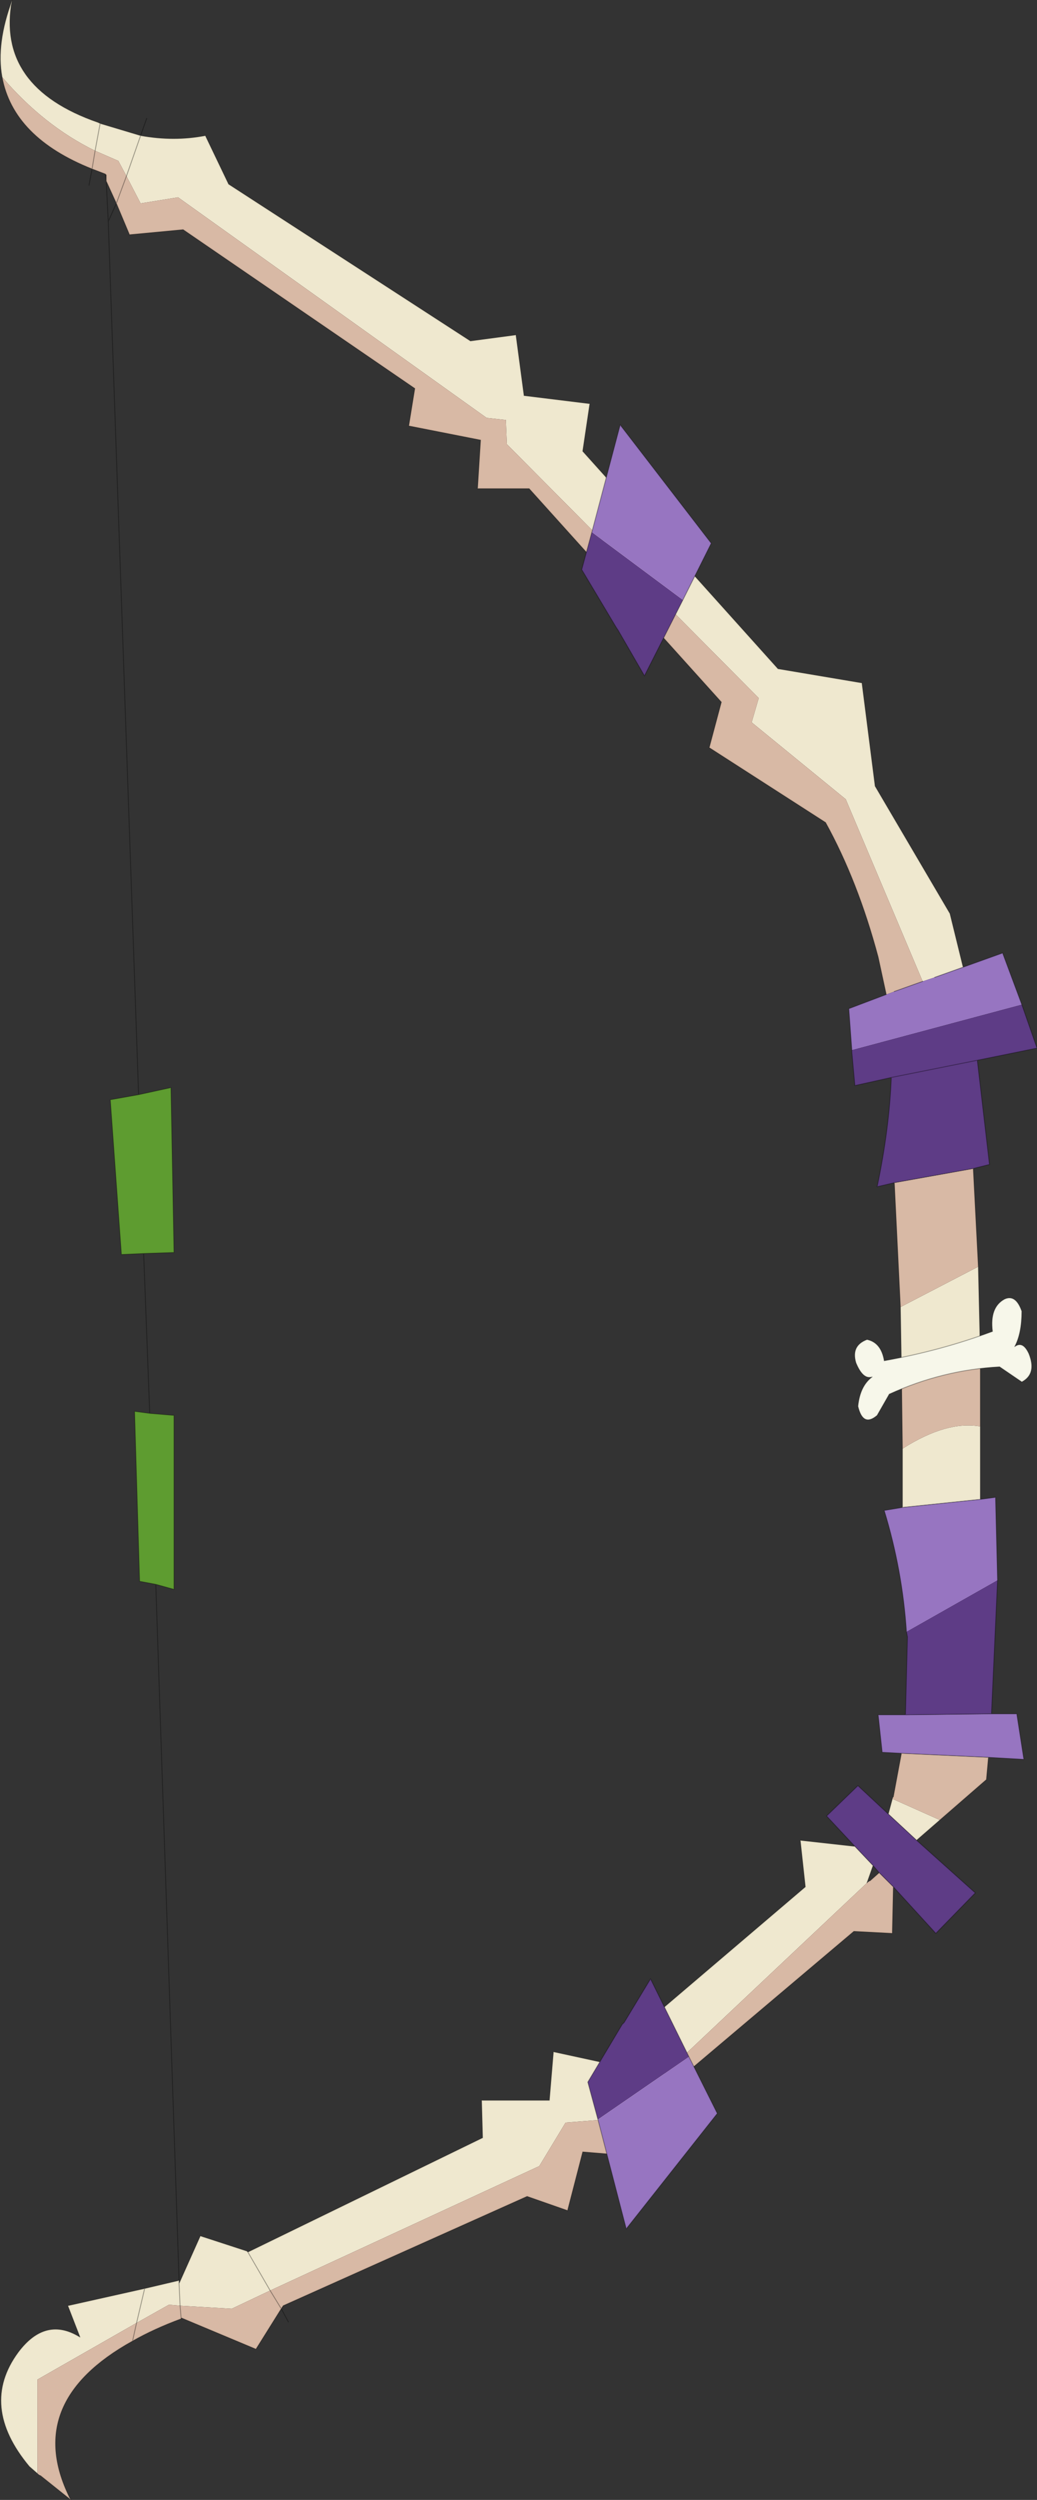
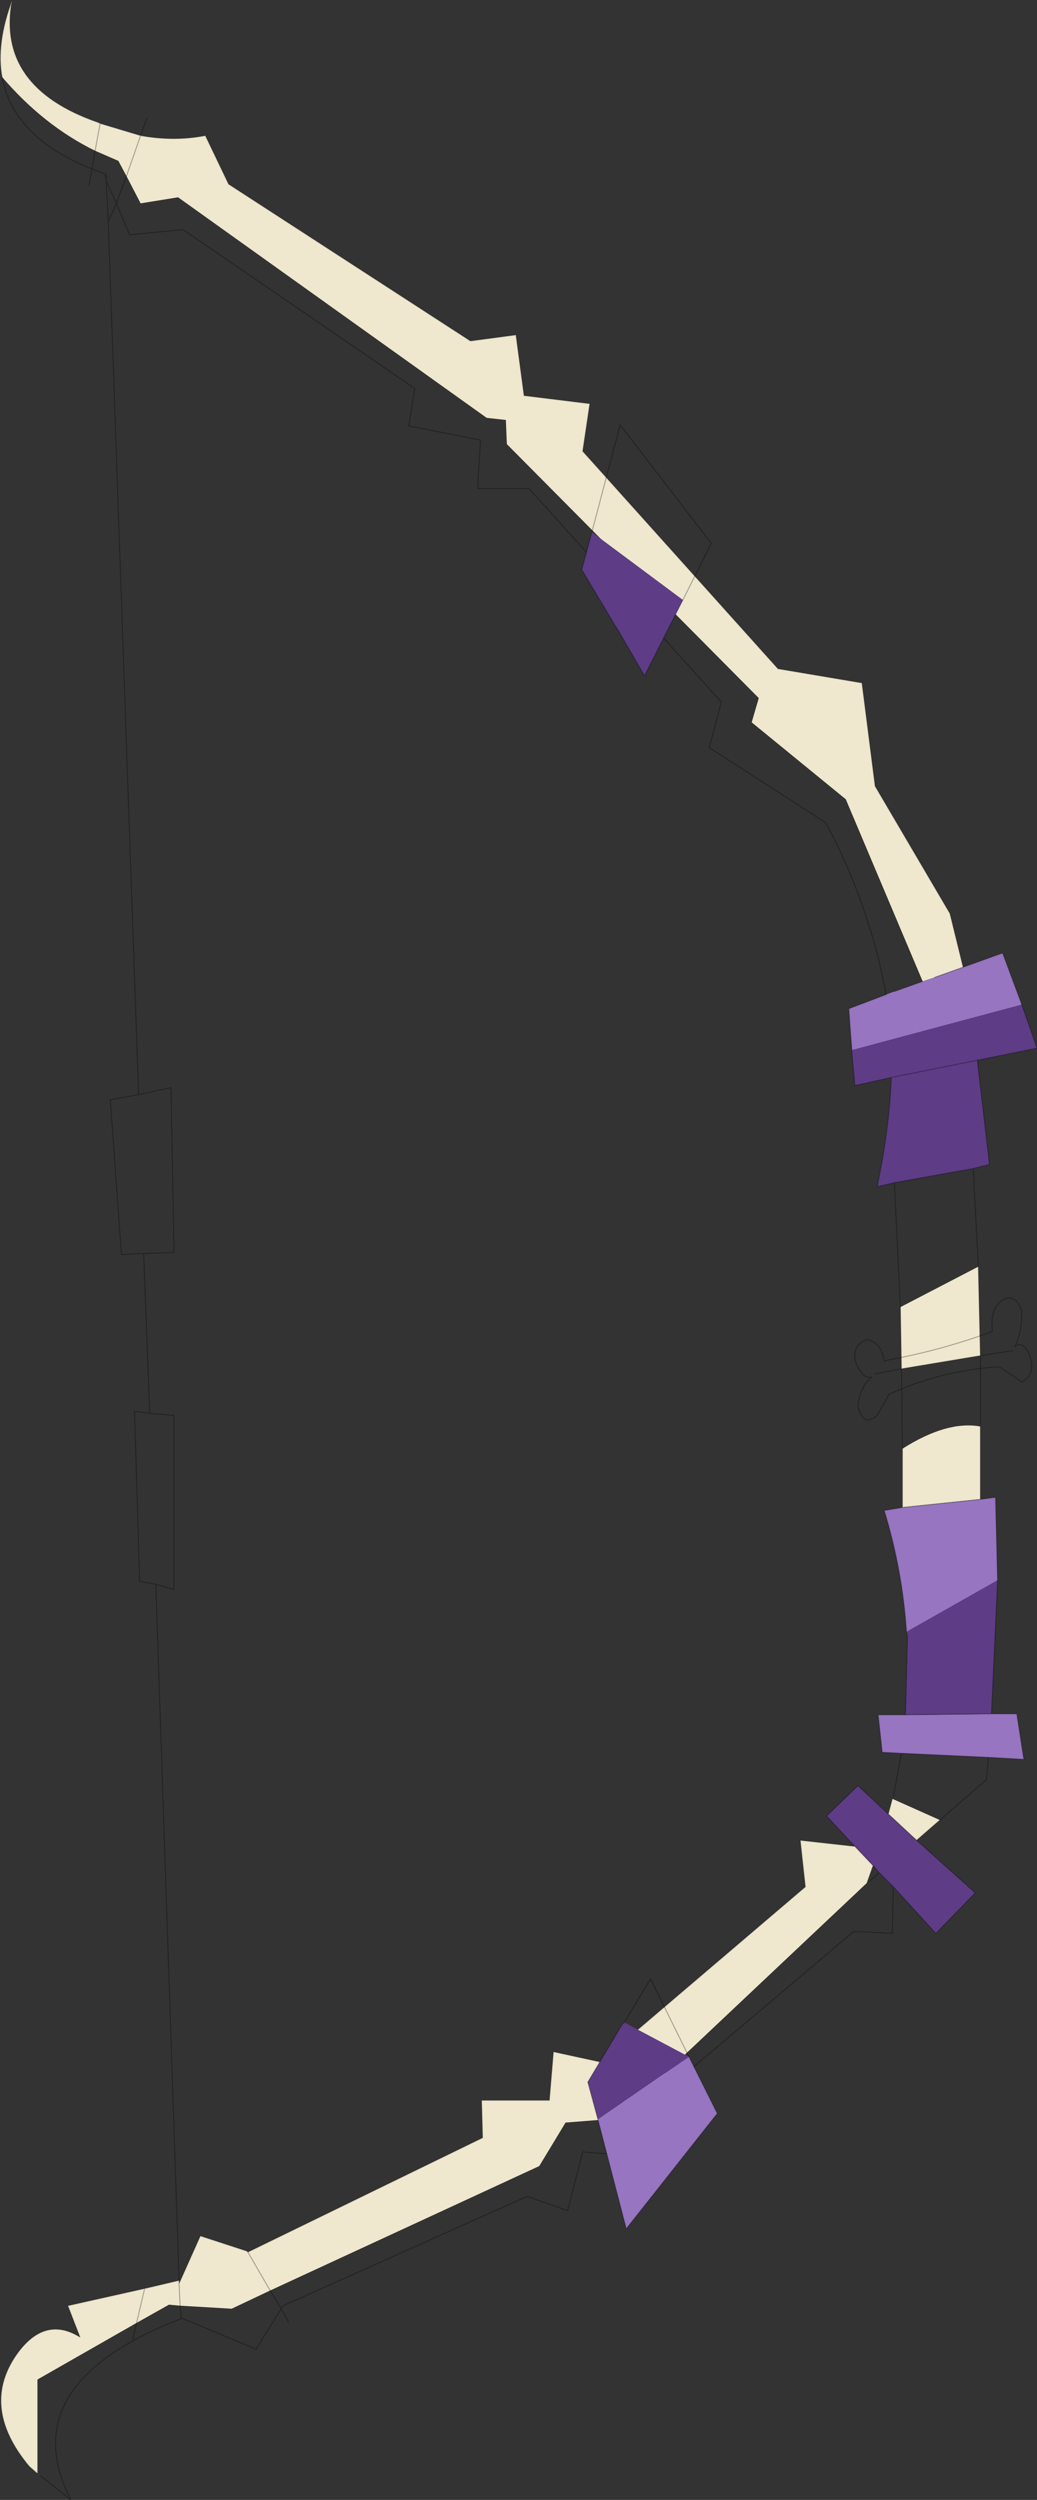
<svg xmlns="http://www.w3.org/2000/svg" xmlns:xlink="http://www.w3.org/1999/xlink" width="51.25px" height="123.55px">
  <rect width="100%" height="100%" fill="#333333" stroke="none" />
  <g transform="matrix(1, 0, 0, 1, -249.35, -138.7)">
    <use xlink:href="#object-0" width="51.25" height="123.55" transform="matrix(1, 0, 0, 1, 249.35, 138.7)" />
  </g>
  <defs>
    <g transform="matrix(1, 0, 0, 1, -249.35, -138.7)" id="object-0">
      <path fill-rule="evenodd" fill="#efe8cf" stroke="none" d="M249.45 142.5Q249.15 140.85 249.95 138.7Q249.15 143 254.2 144.75L254.3 144.8L254.05 146.15Q251.5 144.9 249.45 142.5M254.05 146.15L254.3 144.8L254.8 144.95L256.3 145.4Q257.95 145.7 259.5 145.4L260.65 147.8L272.6 155.55L274.85 155.25L275.25 158.25L278.5 158.65L278.15 161L287.8 171.75L291.95 172.45L292.6 177.55L296.3 183.85L296.95 186.5L295.55 187L294.95 187.2L291.15 178.2L286.5 174.4L286.85 173.2L274.4 160.65L274.35 159.45L274.3 159.45L273.4 159.35L258.15 148.45L256.3 148.75L255.6 147.4L256.3 145.4L255.6 147.4L255.2 146.65L254.05 146.15M297.7 201.3L297.8 205.7L293.9 206.35L293.85 203.3L297.7 201.3M258.2 251.4L258.2 251.55L259.25 249.2L261.55 249.95L261.6 250L273.2 244.35L273.15 242.5L276.5 242.5L276.7 240.1L279 240.6L289.15 231.95L288.9 229.65L291.6 229.95L292.5 230.9L292.2 231.75L279.85 243.4L277.3 243.6L276 245.75L262.7 251.9L261.6 250L262.7 251.9L260.8 252.8L258.25 252.65L257.7 252.6L256.1 253.5L251.2 256.3L251.2 260.95L250.8 260.6Q248.3 257.6 250.25 254.95Q251.6 253.15 253.3 254.2L252.7 252.65L256.5 251.8L258.2 251.4M293.25 228.35L293.45 227.6L295.8 228.65L294.65 229.65L293.25 228.35M293.95 213.2L293.95 210.3Q296.15 208.9 297.8 209.2L297.8 212.8L293.95 213.2M258.2 251.55L258.25 252.65L258.2 251.55M256.1 253.5L256.5 251.8L256.1 253.5" />
-       <path fill-rule="evenodd" fill="#d8b9a5" stroke="none" d="M249.45 142.5Q251.5 144.9 254.05 146.15L255.2 146.65L255.6 147.4L256.3 148.75L258.15 148.45L273.4 159.35L274.3 159.45L274.35 159.45L274.4 160.65L286.85 173.2L286.5 174.4L291.15 178.2L294.95 187.2L293.55 187.7L293.15 187.85L292.75 186Q291.75 182.25 290.15 179.35L284.4 175.65L285 173.4L275.5 162.85L272.95 162.85L273.1 160.45L269.55 159.75L269.85 157.9L258.4 150.05L255.75 150.3L255.1 148.75L255.6 147.4L255.1 148.75L254.6 147.65L254.6 147.35L254.55 147.3L253.9 147.05L254.05 146.15L253.9 147.05Q250 145.5 249.45 142.5M297.45 196.45L297.7 201.3L293.85 203.3L293.55 197.15L297.45 196.45M293.45 227.6L293.5 227.5L293.9 225.35L298.2 225.55L298.1 226.65L295.8 228.65L293.45 227.6M293.95 210.3L293.9 206.35L297.8 205.7L297.8 209.2Q296.15 208.9 293.95 210.3M293.5 231.95L293.45 234.25L291.55 234.15L281.2 242.9L281.2 245.3L278.15 245.05L277.4 247.95L275.4 247.25L263.35 252.65L263.25 252.8L262.7 251.9L276 245.75L277.3 243.6L279.85 243.4L292.2 231.75L292.35 231.65L292.8 231.25L293.5 231.95M262.7 251.9L263.25 252.8L262 254.8L258.3 253.25L258.3 253.3Q256.95 253.8 255.9 254.4Q250.4 257.45 252.85 262.25L251.35 261.05L251.2 260.95L251.2 256.3L256.1 253.5L257.7 252.6L258.25 252.65L260.8 252.8L262.7 251.9M258.3 253.25L258.25 252.65L258.3 253.25M256.1 253.5L255.9 254.4L256.1 253.5" />
      <path fill-rule="evenodd" fill="#9775c1" stroke="none" d="M294.95 187.2L295.55 187L296.95 186.5L298.9 185.8L299.85 188.35L291.45 190.6L291.3 188.55L293.15 187.85L293.55 187.7L294.95 187.2M293.9 225.35L292.95 225.3L292.75 223.45L294.1 223.45L298.35 223.4L299.6 223.4L299.95 225.65L298.2 225.55L293.9 225.35M294.15 219.35Q293.95 216.3 293.05 213.35L293.95 213.2L297.8 212.8L298.55 212.7L298.65 216.8L294.15 219.35" />
      <path fill-rule="evenodd" fill="#5e3c86" stroke="none" d="M299.85 188.35L300.6 190.5L297.65 191.1L298.25 196.25L297.45 196.45L293.55 197.15L292.7 197.35Q293.3 194.5 293.4 191.95L291.6 192.35L291.45 190.7L291.45 190.6L299.85 188.35M291.6 229.95L290.2 228.45L291.75 226.95L293.25 228.35L294.65 229.65L297.55 232.25L295.6 234.25L293.5 231.95L292.8 231.25L292.5 230.9L291.6 229.95M294.1 223.45L294.2 219.6L294.15 219.35L298.65 216.8L298.35 223.4L294.1 223.45M297.65 191.1L293.4 191.95L297.65 191.1" />
-       <path fill-rule="evenodd" fill="#5e9c30" stroke="none" d="M256.2 192.8L257.8 192.45L257.95 200.6L256.45 200.65L255.35 200.7L254.8 193.05L256.2 192.8M256.75 208.55L257.95 208.65L257.95 217.25L257.05 217L256.25 216.85L256 208.45L256.75 208.55" />
      <path fill-rule="evenodd" fill="#f7f7ea" stroke="none" d="M261.55 249.95L261.6 250L261.55 249.95" />
      <path fill="none" stroke="#000000" stroke-opacity="0.302" stroke-width="0.05" stroke-linecap="round" stroke-linejoin="round" d="M254.3 144.8L254.2 144.75Q249.15 143 249.95 138.7Q249.15 140.85 249.45 142.5Q250 145.5 253.9 147.05L254.55 147.3L254.6 147.35L254.6 147.65L255.1 148.75L255.6 147.4L256.3 145.4L254.8 144.95L254.3 144.8L254.05 146.15L253.9 147.05L253.75 147.85M256.3 145.4L256.6 144.55M296.95 186.5L296.3 183.85L292.6 177.55L291.95 172.45L287.8 171.75L278.15 161L278.5 158.65L275.25 158.25L274.85 155.25L272.6 155.55L260.65 147.8L259.5 145.4Q257.95 145.7 256.3 145.4M295.55 187L296.95 186.5L298.9 185.8L299.85 188.35L300.6 190.5L297.65 191.1L298.25 196.25L297.45 196.45L297.7 201.3L297.8 205.7L299.4 205.45M255.1 148.75L255.75 150.3L258.4 150.05L269.85 157.9L269.55 159.75L273.1 160.45L272.95 162.85L275.5 162.85L285 173.4L284.4 175.65L290.15 179.35Q291.75 182.25 292.75 186L293.15 187.85L291.3 188.55L291.45 190.6L291.45 190.7L291.6 192.35L293.4 191.95L297.65 191.1M293.55 187.7L294.95 187.2M255.1 148.75L254.7 149.65L256.2 192.8L257.8 192.45L257.95 200.6L256.45 200.65L256.75 208.55L257.95 208.65L257.95 217.25L257.05 217L258.2 251.4L258.2 251.55L259.25 249.2L261.55 249.95L261.6 250L273.2 244.35L273.15 242.5L276.5 242.5L276.7 240.1L279 240.6L289.15 231.95L288.9 229.65L291.6 229.95L290.2 228.45L291.75 226.95L293.25 228.35L293.45 227.6M293.5 227.5L293.9 225.35L292.95 225.3L292.75 223.45L294.1 223.45L294.2 219.6L294.15 219.35Q293.95 216.3 293.05 213.35L293.95 213.2L293.95 210.3L293.9 206.35L292.6 206.6M254.7 149.65L254.6 147.65L254.55 147.3M256.2 192.8L254.8 193.05L255.35 200.7L256.45 200.65M257.05 217L256.25 216.85L256 208.45L256.75 208.55M293.4 191.95Q293.3 194.5 292.7 197.35L293.55 197.15L297.45 196.45M293.9 206.35L293.85 203.3L293.55 197.15M297.8 212.8L298.55 212.7L298.65 216.8L298.35 223.4L299.6 223.4L299.95 225.65L298.2 225.55L298.1 226.65L295.8 228.65L294.65 229.65L297.55 232.25L295.6 234.25L293.5 231.95L293.45 234.25L291.55 234.15L281.2 242.9L281.2 245.3L278.15 245.05L277.4 247.95L275.4 247.25L263.35 252.65L263.25 252.8L263.6 253.45M297.8 212.8L297.8 209.2L297.8 205.7L293.9 206.35M293.95 213.2L297.8 212.8M262.7 251.9L263.25 252.8L262 254.8L258.3 253.25L258.3 253.3Q256.95 253.8 255.9 254.4Q250.4 257.45 252.85 262.25L251.35 261.05M251.2 260.95L250.8 260.6Q248.3 257.6 250.25 254.95Q251.6 253.15 253.3 254.2L252.7 252.65L256.5 251.8L258.2 251.4M292.5 230.9L292.2 231.75M292.8 231.25L292.35 231.65M292.8 231.25L293.5 231.95M292.5 230.9L292.8 231.25M293.25 228.35L294.65 229.65M291.6 229.95L292.5 230.9M294.1 223.45L298.35 223.4M293.9 225.35L298.2 225.55M261.55 249.95L261.6 250L262.7 251.9M258.25 252.65L258.3 253.25M258.25 252.65L258.2 251.55M255.9 254.4L256.1 253.5L256.5 251.8" />
-       <path fill-rule="evenodd" fill="#f7f7ea" stroke="none" d="M299.85 203.5Q299.85 204.6 299.5 205.25Q299.9 204.95 300.2 205.6Q300.6 206.6 299.85 207L298.75 206.25Q295.95 206.4 293.3 207.6L292.7 208.65Q292 209.25 291.75 208.2Q291.85 207.2 292.45 206.75Q292 206.9 291.65 206.05Q291.4 205.2 292.2 204.9Q292.9 205.05 293.05 205.95Q295.85 205.45 298.4 204.5Q298.25 203.3 299 202.9Q299.55 202.65 299.85 203.5" />
      <path fill="none" stroke="#000000" stroke-opacity="0.302" stroke-width="0.05" stroke-linecap="round" stroke-linejoin="round" d="M299.85 203.5Q299.85 204.6 299.5 205.25Q299.9 204.95 300.2 205.6Q300.6 206.6 299.85 207L298.75 206.25Q295.95 206.4 293.3 207.6L292.7 208.65Q292 209.25 291.75 208.2Q291.85 207.2 292.45 206.75Q292 206.9 291.65 206.05Q291.4 205.2 292.2 204.9Q292.9 205.05 293.05 205.95Q295.85 205.45 298.4 204.5Q298.25 203.3 299 202.9Q299.55 202.65 299.85 203.5" />
      <path fill-rule="evenodd" fill="#5e3c86" stroke="none" d="M283.1 168.35L281.2 172.1L279.9 169.85L279.8 169.7L278.1 166.85L278.6 165L283.1 168.35" />
-       <path fill-rule="evenodd" fill="#9775c1" stroke="none" d="M283.1 168.35L278.6 165L280 159.7L284.5 165.55L283.1 168.35" />
      <path fill="none" stroke="#000000" stroke-opacity="0.302" stroke-width="0.05" stroke-linecap="round" stroke-linejoin="round" d="M278.6 165L278.1 166.85L279.8 169.7L279.9 169.85L281.2 172.1L283.1 168.35L284.5 165.55L280 159.7L278.6 165" />
-       <path fill-rule="evenodd" fill="#5e3c86" stroke="none" d="M278.9 243.45L278.4 241.6L280.1 238.75L280.2 238.65L281.5 236.5L283.4 240.35L278.9 243.45" />
+       <path fill-rule="evenodd" fill="#5e3c86" stroke="none" d="M278.9 243.45L278.4 241.6L280.1 238.75L280.2 238.65L283.4 240.35L278.9 243.45" />
      <path fill-rule="evenodd" fill="#9775c1" stroke="none" d="M283.4 240.35L284.8 243.15L280.3 248.85L278.9 243.45L283.4 240.35" />
      <path fill="none" stroke="#000000" stroke-opacity="0.302" stroke-width="0.05" stroke-linecap="round" stroke-linejoin="round" d="M278.9 243.45L278.4 241.6L280.1 238.75L280.2 238.65L281.5 236.5L283.4 240.35L284.8 243.15L280.3 248.85L278.9 243.45" />
    </g>
  </defs>
</svg>